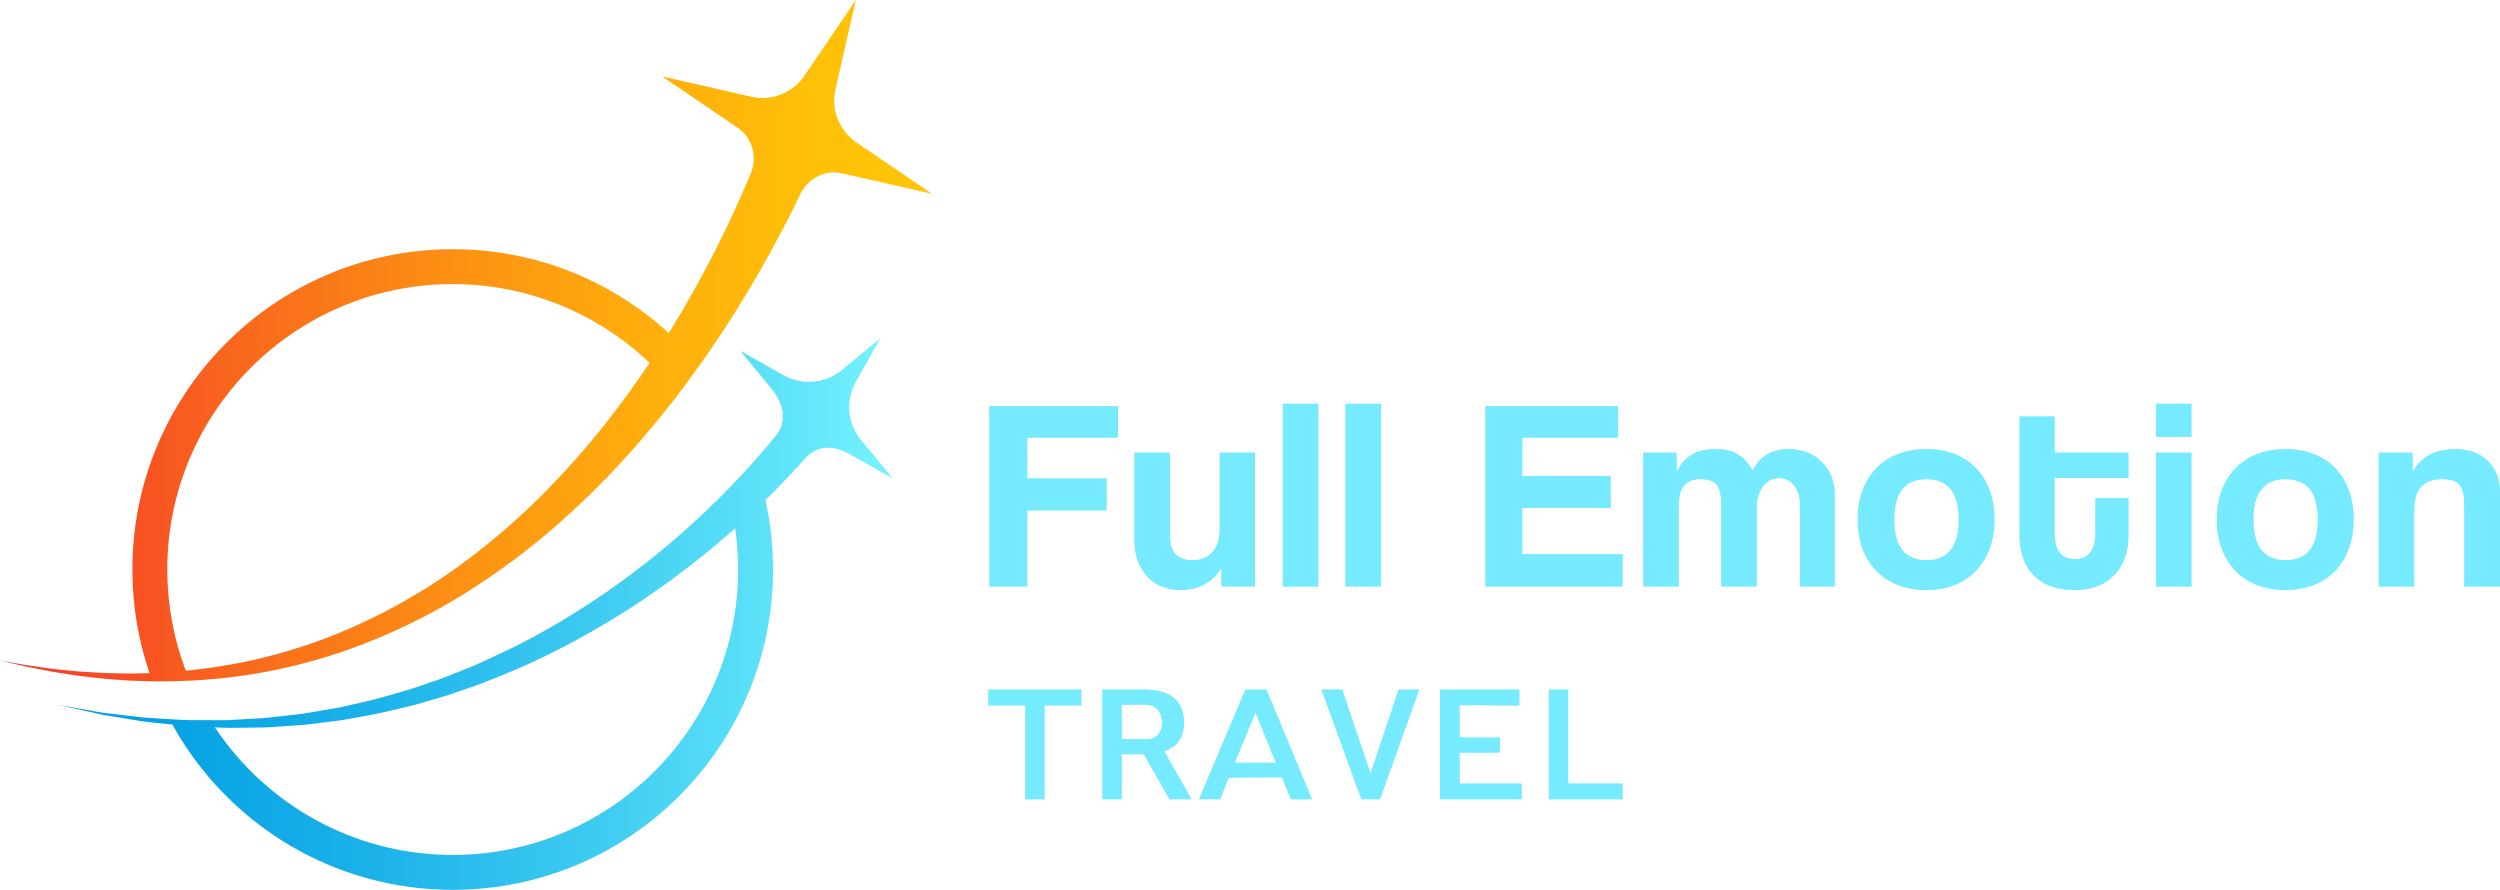
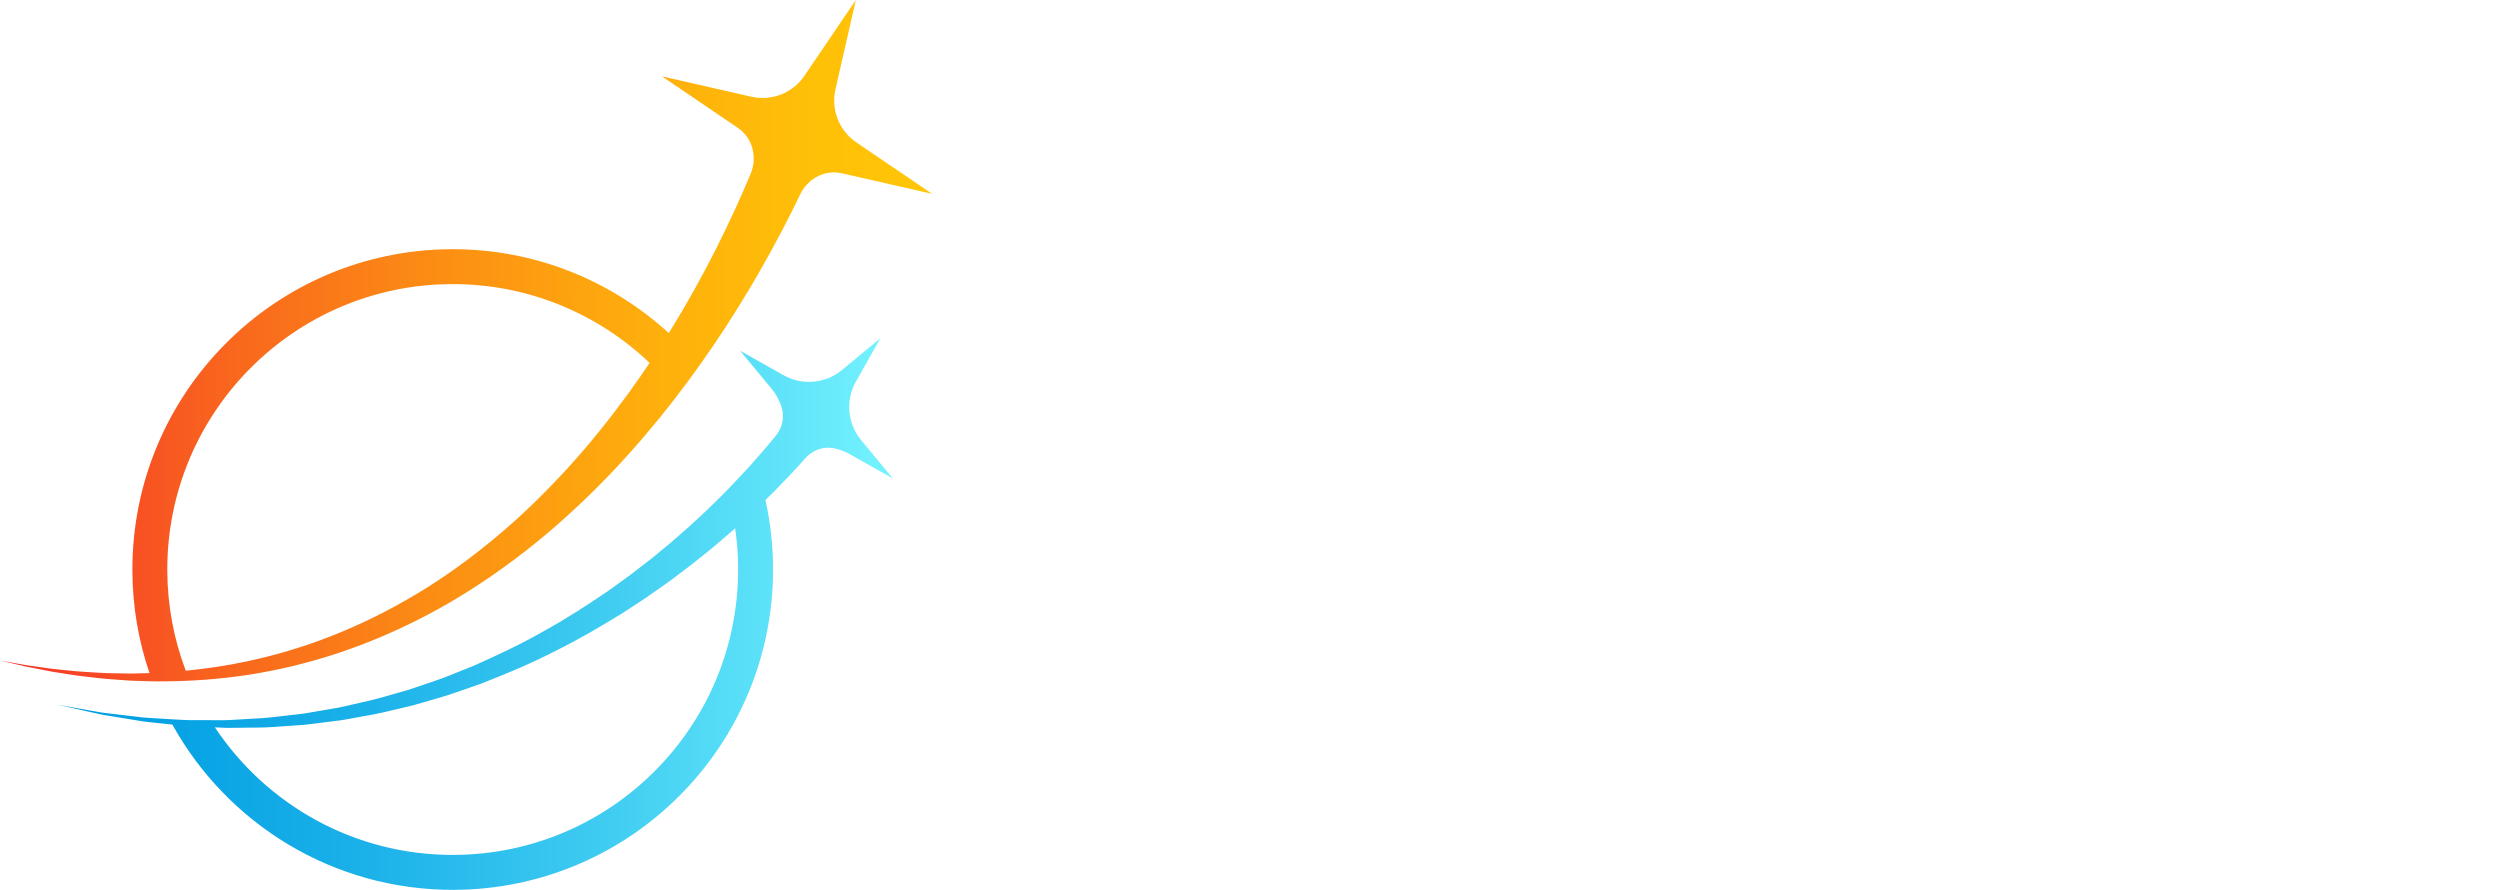
<svg xmlns="http://www.w3.org/2000/svg" xmlns:xlink="http://www.w3.org/1999/xlink" version="1.1" id="Capa_1" x="0px" y="0px" viewBox="0 0 438 155.902" style="enable-background:new 0 0 438 155.902;" xml:space="preserve">
  <style type="text/css">
	.st0{fill:url(#XMLID_00000107568388491954092480000018382040457283843465_);}
	.st1{fill:url(#XMLID_00000108280867265970777530000016252230768537805222_);}
	.st2{fill:#0094D8;}
	.st3{fill:url(#XMLID_00000099641472379159182080000007505508558636993694_);}
	.st4{fill:url(#XMLID_00000081633803081480902830000001093310903156738236_);}
	
		.st5{clip-path:url(#SVGID_00000064340078654935952560000010290661463863829144_);fill:url(#SVGID_00000118368626305512257290000011084422297827752075_);}
	
		.st6{clip-path:url(#SVGID_00000063603654584115615990000011933373926735205809_);fill:url(#SVGID_00000145745490077647573330000004286047782394554022_);}
	.st7{clip-path:url(#SVGID_00000074421948084665011350000008280688762956195212_);fill:#76EAFF;}
	.st8{clip-path:url(#SVGID_00000149358944154095837200000003288189012825011370_);fill:#76EAFF;}
</style>
  <g>
    <defs>
      <path id="SVGID_1_" d="M33.894,127.262c0.052,0.002,0.104,0.004,0.155,0.007C33.997,127.266,33.945,127.264,33.894,127.262     M50.853,127.161c1.06-0.089,2.139-0.113,3.216-0.257c1.076-0.136,2.166-0.272,3.262-0.411c1.095-0.154,2.212-0.242,3.315-0.454    c1.107-0.201,2.221-0.403,3.342-0.607c2.256-0.355,4.488-0.945,6.758-1.472l1.703-0.405l1.686-0.49    c1.128-0.328,2.258-0.657,3.39-0.986c1.141-0.312,2.239-0.748,3.363-1.117c1.117-0.391,2.245-0.759,3.356-1.171    c4.415-1.72,8.804-3.547,12.957-5.691c4.199-2.061,8.165-4.402,11.958-6.743c1.856-1.23,3.727-2.381,5.463-3.641    c0.878-0.618,1.745-1.23,2.603-1.833c0.839-0.63,1.668-1.252,2.486-1.866c1.65-1.209,3.168-2.497,4.682-3.687    c1.46-1.254,2.914-2.42,4.231-3.628c0.058-0.051,0.115-0.102,0.173-0.153c0.332,2.292,0.512,4.633,0.523,7.013    c0.119,27.617-22.172,50.101-49.788,50.22c-17.468,0.076-32.88-8.817-41.88-22.349c-1.099-0.051-2.175-0.101-3.226-0.148    c1.398,0.064,2.839,0.13,4.319,0.198c0.95,0.067,1.916,0.035,2.899,0.025c0.981-0.012,1.979-0.024,2.99-0.037    c0.125,0.002,0.249,0.003,0.375,0.003C46.915,127.476,48.861,127.29,50.853,127.161 M147.518,64.821    c-2.897,2.398-6.972,2.761-10.248,0.914l-7.592-4.281l5.555,6.716c0.821,0.993,1.403,2.125,1.738,3.314    c0.469,1.663,0.083,3.455-1.005,4.796c-0.005,0.007-0.01,0.013-0.016,0.018c-1.24,1.557-2.831,3.392-4.685,5.473    c-1.894,2.047-4.039,4.359-6.53,6.737c-1.214,1.22-2.562,2.403-3.915,3.677c-1.406,1.21-2.815,2.521-4.353,3.758    c-0.762,0.628-1.536,1.266-2.318,1.91c-0.801,0.62-1.612,1.248-2.433,1.883c-1.623,1.297-3.378,2.485-5.12,3.758    c-3.562,2.428-7.302,4.873-11.281,7.053c-3.934,2.263-8.111,4.225-12.33,6.096c-1.061,0.449-2.141,0.856-3.211,1.286    c-1.078,0.409-2.132,0.885-3.227,1.238c-1.088,0.371-2.175,0.74-3.259,1.109l-1.626,0.554l-1.642,0.471    c-2.191,0.612-4.351,1.29-6.539,1.736c-1.089,0.249-2.171,0.497-3.247,0.743c-1.073,0.259-2.162,0.392-3.229,0.592    c-1.071,0.184-2.133,0.367-3.186,0.548c-1.052,0.191-2.108,0.261-3.147,0.396c-2.08,0.229-4.114,0.522-6.11,0.584    c-0.997,0.057-1.981,0.114-2.95,0.17c-0.969,0.053-1.923,0.129-2.864,0.105c-1.881-0.001-3.7-0.002-5.445-0.003    c-1.746-0.034-3.415-0.183-5.007-0.261c-1.592-0.092-3.105-0.16-4.513-0.363c-1.412-0.166-2.734-0.322-3.956-0.465    c-0.612-0.073-1.199-0.143-1.76-0.208c-0.558-0.079-1.086-0.187-1.59-0.272c-4.028-0.715-6.331-1.123-6.331-1.123    s2.283,0.513,6.279,1.409c0.5,0.107,1.024,0.24,1.581,0.344c0.558,0.092,1.142,0.188,1.751,0.288    c1.22,0.2,2.539,0.416,3.949,0.647c1.406,0.268,2.921,0.404,4.516,0.57c0.645,0.061,1.308,0.136,1.981,0.208h-0.004    c9.612,17.34,28.134,29.044,49.359,28.953c30.995-0.135,56.013-25.369,55.879-56.364c-0.017-4.098-0.479-8.091-1.33-11.936    c-0.173,0.171-0.348,0.342-0.526,0.513c0.746-0.726,1.464-1.432,2.149-2.109c2.035-2.083,3.786-3.927,5.171-5.511    c0.067-0.075,0.133-0.15,0.198-0.223c1.213-1.373,3.045-2.074,4.848-1.759c0.994,0.174,1.969,0.515,2.882,1.031l7.592,4.28    l-5.555-6.715c-2.397-2.898-2.76-6.972-0.912-10.248l4.281-7.593L147.518,64.821z" />
    </defs>
    <clipPath id="SVGID_00000182527929522337797510000005752349839989669528_">
      <use xlink:href="#SVGID_1_" style="overflow:visible;" />
    </clipPath>
    <linearGradient id="SVGID_00000003104525000528807480000014495747914318279849_" gradientUnits="userSpaceOnUse" x1="-299.404" y1="1052.255" x2="-298.434" y2="1052.255" gradientTransform="matrix(150.697 0 0 -150.697 45129.516 158679.531)">
      <stop offset="0" style="stop-color:#009EE2" />
      <stop offset="0.148" style="stop-color:#07A3E4" />
      <stop offset="0.365" style="stop-color:#1BB1E9" />
      <stop offset="0.624" style="stop-color:#3BC9F0" />
      <stop offset="0.914" style="stop-color:#67E9FB" />
      <stop offset="1" style="stop-color:#76F4FF" />
    </linearGradient>
    <rect x="10.145" y="59.267" style="clip-path:url(#SVGID_00000182527929522337797510000005752349839989669528_);fill:url(#SVGID_00000003104525000528807480000014495747914318279849_);" width="146.276" height="96.726" />
  </g>
  <g>
    <defs>
      <path id="SVGID_00000133503118896302582130000006077237896801713286_" d="M29.31,99.997    c-0.118-27.617,22.172-50.102,49.789-50.221c13.451-0.057,25.684,5.203,34.709,13.803c-1.234,1.843-2.52,3.695-3.868,5.546    c-3.194,4.357-6.678,8.734-10.509,12.918c-3.829,4.182-7.944,8.236-12.371,11.926c-4.419,3.694-9.085,7.113-13.964,10.025    c-4.867,2.928-9.901,5.415-14.952,7.402c-5.048,1.992-10.112,3.47-15.002,4.501c-3.655,0.77-7.209,1.284-10.595,1.61    C30.482,112.062,29.337,106.162,29.31,99.997 M140.929,13.281c-2.051,3.02-5.742,4.475-9.302,3.663l-15.648-3.565l13.28,9.013    c0.017,0.013,0.035,0.024,0.052,0.036c2.545,1.754,3.405,5.129,2.215,7.981c-1.62,3.88-3.683,8.466-6.236,13.506    c-2.296,4.522-4.994,9.409-8.116,14.442c-10.041-9.181-23.424-14.76-38.102-14.697c-30.994,0.134-56.012,25.369-55.878,56.364    c0.027,6.266,1.08,12.287,2.999,17.907c-1.131,0.032-2.236,0.045-3.312,0.075c-1-0.018-1.974-0.034-2.922-0.05    c-0.948-0.01-1.869-0.036-2.76-0.102c-1.782-0.105-3.455-0.185-4.992-0.366c-1.539-0.152-2.958-0.276-4.227-0.475    c-1.274-0.18-2.41-0.339-3.399-0.479c-0.984-0.175-1.82-0.323-2.499-0.444C0.724,115.846,0,115.718,0,115.718    s0.716,0.168,2.059,0.482c0.673,0.157,1.502,0.35,2.477,0.579c0.982,0.192,2.111,0.414,3.376,0.663    c1.263,0.269,2.678,0.469,4.216,0.707c1.537,0.263,3.211,0.436,5.001,0.639c0.894,0.114,1.82,0.19,2.775,0.251    c0.956,0.068,1.938,0.139,2.948,0.211c2.021,0.053,4.152,0.175,6.375,0.115c4.447-0.042,9.278-0.364,14.34-1.148    c5.059-0.783,10.347-2.022,15.669-3.795c5.324-1.768,10.679-4.061,15.898-6.83c5.231-2.752,10.277-6.043,15.087-9.643    c4.818-3.595,9.332-7.583,13.555-11.723c4.226-4.143,8.097-8.5,11.667-12.855c7.114-8.739,12.882-17.563,17.387-25.365    c3.002-5.207,5.45-9.957,7.383-13.98c1.226-2.55,3.931-4.158,6.732-3.761c0.242,0.034,0.482,0.079,0.724,0.134l15.649,3.565    l-13.28-9.014c-3.021-2.05-4.475-5.741-3.663-9.3L149.942,0L140.929,13.281z" />
    </defs>
    <clipPath id="SVGID_00000020371932894008603780000012742503077857405852_">
      <use xlink:href="#SVGID_00000133503118896302582130000006077237896801713286_" style="overflow:visible;" />
    </clipPath>
    <linearGradient id="SVGID_00000075129808711758284860000007411852563418746765_" gradientUnits="userSpaceOnUse" x1="-299.524" y1="1052.452" x2="-298.553" y2="1052.452" gradientTransform="matrix(168.257 0 0 -168.257 50396.906 177141.797)">
      <stop offset="0" style="stop-color:#F6322A" />
      <stop offset="0.005" style="stop-color:#F6332A" />
      <stop offset="0.251" style="stop-color:#F9671D" />
      <stop offset="0.482" style="stop-color:#FC9013" />
      <stop offset="0.691" style="stop-color:#FEAE0C" />
      <stop offset="0.871" style="stop-color:#FFC008" />
      <stop offset="1" style="stop-color:#FFC606" />
    </linearGradient>
    <rect y="0" style="clip-path:url(#SVGID_00000020371932894008603780000012742503077857405852_);fill:url(#SVGID_00000075129808711758284860000007411852563418746765_);" width="163.319" height="119.425" />
  </g>
  <g>
    <defs>
-       <path id="SVGID_00000009562543825137798060000007851013220222300550_" d="M213.711,79.317v13.517c0,3.094-1.666,5.332-4.808,5.332    c-2.618,0-3.95-1.428-3.95-4.38v-14.47h-6.188v15.422c0,5.141,3.284,8.615,7.949,8.615c3.237,0,5.665-1.237,7.283-3.902v3.284    h5.854V79.317H213.711z M377.74,102.735h6.188V79.317h-6.188V102.735z M307.103,82.411c-1.808-2.714-3.332-3.713-6.521-3.713    c-3.095,0-5.283,0.952-6.854,4.046v-3.427h-5.807v23.418h6.188V88.503c0-3.046,1.285-4.57,3.76-4.57    c2.713,0,3.713,0.952,3.713,4.713v14.089h6.187V88.741c0-2.856,1.667-4.997,3.951-4.997c2.191,0,3.665,1.999,3.665,4.808v14.183    h6.045v-16.23c0-4.38-3.284-7.806-7.996-7.806C310.482,78.698,308.388,79.841,307.103,82.411 M331.854,91.026    c0-4.76,1.903-7.093,5.664-7.093c3.761,0,5.666,2.332,5.666,7.093s-1.904,7.14-5.666,7.14    C333.758,98.166,331.854,95.786,331.854,91.026 M325.477,91.026c0,7.283,4.473,12.327,12.041,12.327    c7.283,0,11.9-4.902,11.9-12.327c0-7.473-4.569-12.327-11.9-12.327C330.093,78.698,325.477,83.6,325.477,91.026 M394.779,91.026    c0-4.76,1.904-7.093,5.665-7.093c3.76,0,5.665,2.332,5.665,7.093s-1.904,7.14-5.665,7.14    C396.684,98.166,394.779,95.786,394.779,91.026 M388.401,91.026c0,7.283,4.474,12.327,12.043,12.327    c7.282,0,11.9-4.902,11.9-12.327c0-7.473-4.57-12.327-11.9-12.327C393.019,78.698,388.401,83.6,388.401,91.026 M422.673,82.744    v-3.427h-5.903v23.418h6.189V89.312c0-3.57,1.57-5.379,4.807-5.379c2.952,0,3.998,1,3.998,4.618v14.183H438v-16.23    c0-5.093-3.285-7.806-7.758-7.806C426.481,78.698,424.101,80.126,422.673,82.744 M353.846,72.986v20.943    c0,5.047,2.714,9.424,9.567,9.424c6.617,0,9.473-4.425,9.473-9.376v-6.665h-5.76v6.093c0,2.904-1.142,4.57-3.617,4.57    c-2.524,0-3.57-1.714-3.57-4.665v-9.615h12.947v-4.379h-12.947v-6.331H353.846z M173.347,71.13v31.605h6.616V89.408h13.899v-5.569    h-13.899v-7.188h15.897V71.13H173.347z M260.264,71.13v31.605h23.99v-5.616h-17.563v-8.139h15.469v-5.57h-15.469v-6.759h16.801    V71.13H260.264z M224.756,102.735h6.188V70.749h-6.188V102.735z M235.751,102.735h6.188V70.749h-6.188V102.735z M377.74,76.508    h6.188v-5.76h-6.188V76.508z" />
-     </defs>
+       </defs>
    <use xlink:href="#SVGID_00000009562543825137798060000007851013220222300550_" style="overflow:visible;fill:#76EAFF;" />
    <clipPath id="SVGID_00000032642562258897147230000008708323768268667805_">
      <use xlink:href="#SVGID_00000009562543825137798060000007851013220222300550_" style="overflow:visible;" />
    </clipPath>
    <rect x="173.347" y="70.749" style="clip-path:url(#SVGID_00000032642562258897147230000008708323768268667805_);fill:#76EAFF;" width="264.653" height="32.604" />
  </g>
  <g>
    <defs>
-       <path id="SVGID_00000034794759663487265300000012812350478778354307_" d="M173.185,120.828v2.746h6.461v16.447h3.338v-16.447h6.46    v-2.746H173.185z M196.52,123.466c1.292,0,2.638,0,3.769-0.027c2.126-0.053,3.311,1.105,3.311,3.177    c0,1.938-1.185,3.014-3.069,2.907h-4.011V123.466z M193.156,120.828v19.193h3.364v-7.887h3.876h0.027l4.469,7.887h3.849    l-4.764-8.399c2.288-0.779,3.445-2.475,3.445-5.033c0-3.795-2.368-5.761-6.998-5.761H193.156z M219.963,124.812l3.607,8.828    h-7.268C217.594,130.519,218.94,127.262,219.963,124.812 M218.213,120.828l-8.13,19.193h3.661    c0.431-1.105,0.943-2.397,1.507-3.795l9.368-0.053l1.561,3.849h3.661l-7.968-19.193H218.213z M245.047,120.828l-4.926,14.751    l-4.979-14.751h-3.607l6.998,19.193h3.229l6.865-19.193H245.047z M252.339,120.828v19.193h14.24v-2.719h-10.875v-5.464h7.079    l-0.027-2.611h-7.052v-5.679l10.471,0.026v-2.746H252.339z M271.366,120.828v19.193h12.894v-2.719h-9.529v-16.474H271.366z" />
-     </defs>
+       </defs>
    <use xlink:href="#SVGID_00000034794759663487265300000012812350478778354307_" style="overflow:visible;fill:#76EAFF;" />
    <clipPath id="SVGID_00000103252043607944885130000005683092694295331206_">
      <use xlink:href="#SVGID_00000034794759663487265300000012812350478778354307_" style="overflow:visible;" />
    </clipPath>
    <rect x="173.185" y="120.828" style="clip-path:url(#SVGID_00000103252043607944885130000005683092694295331206_);fill:#76EAFF;" width="111.075" height="19.193" />
  </g>
</svg>